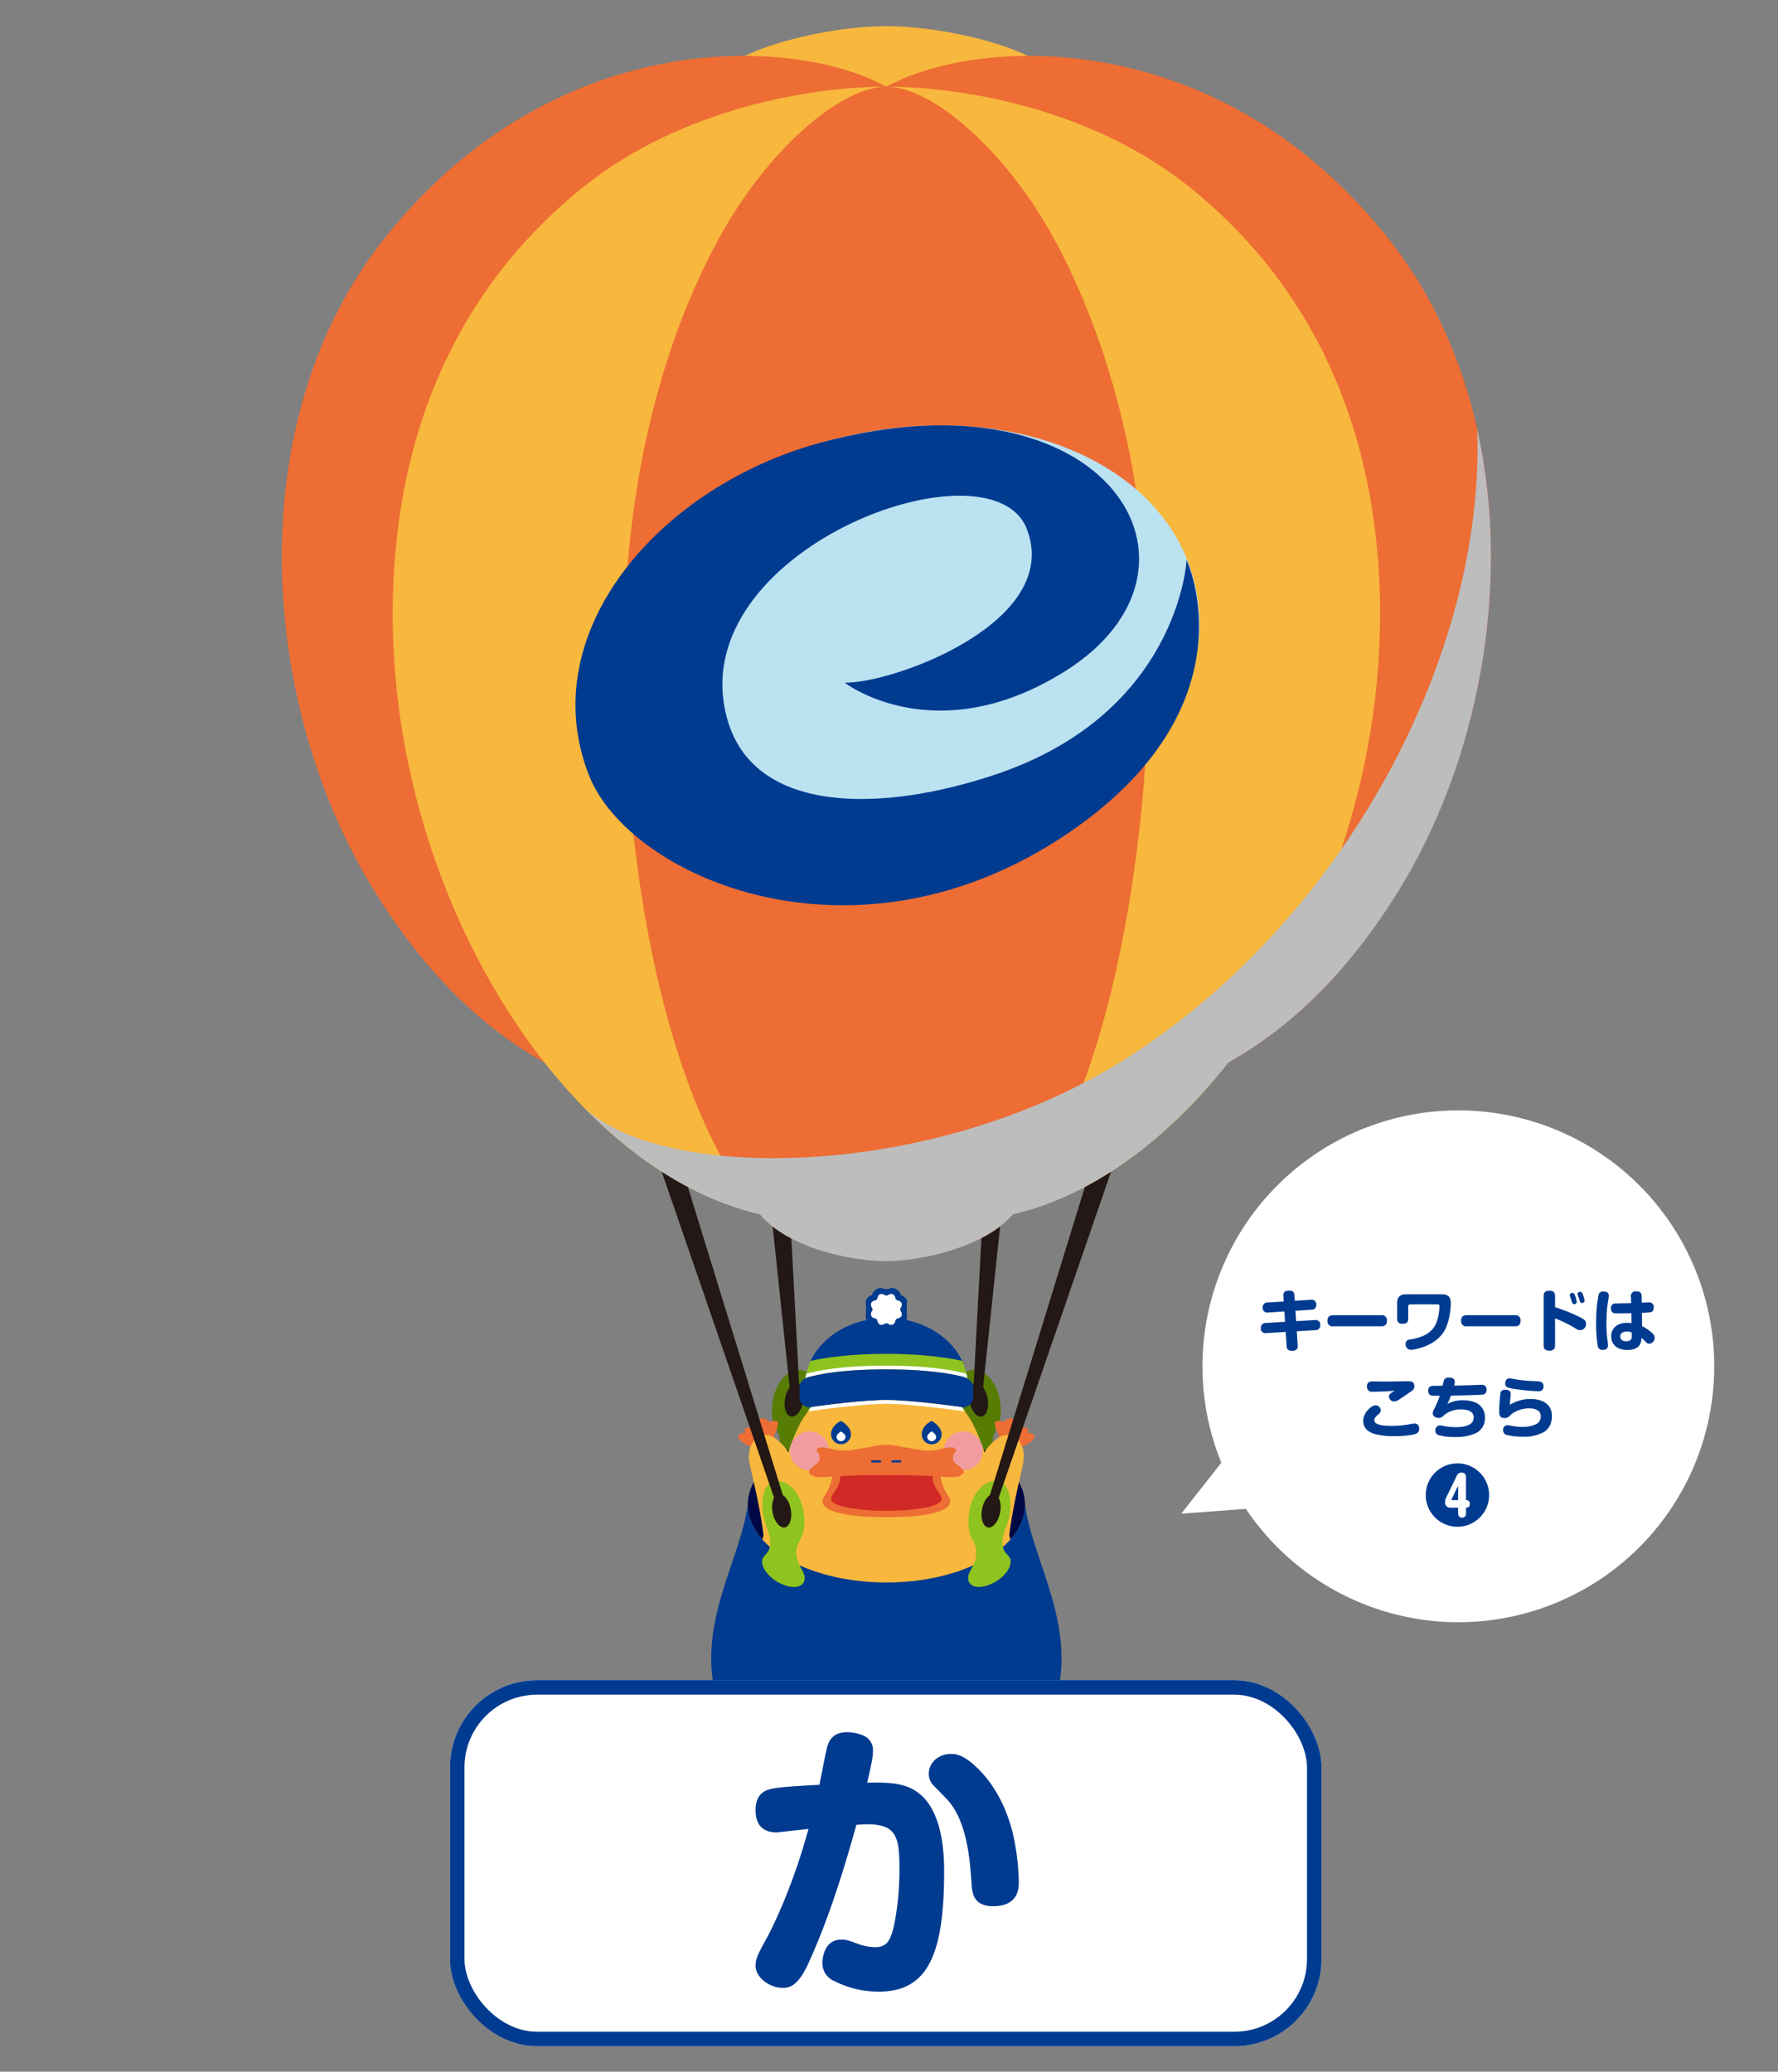
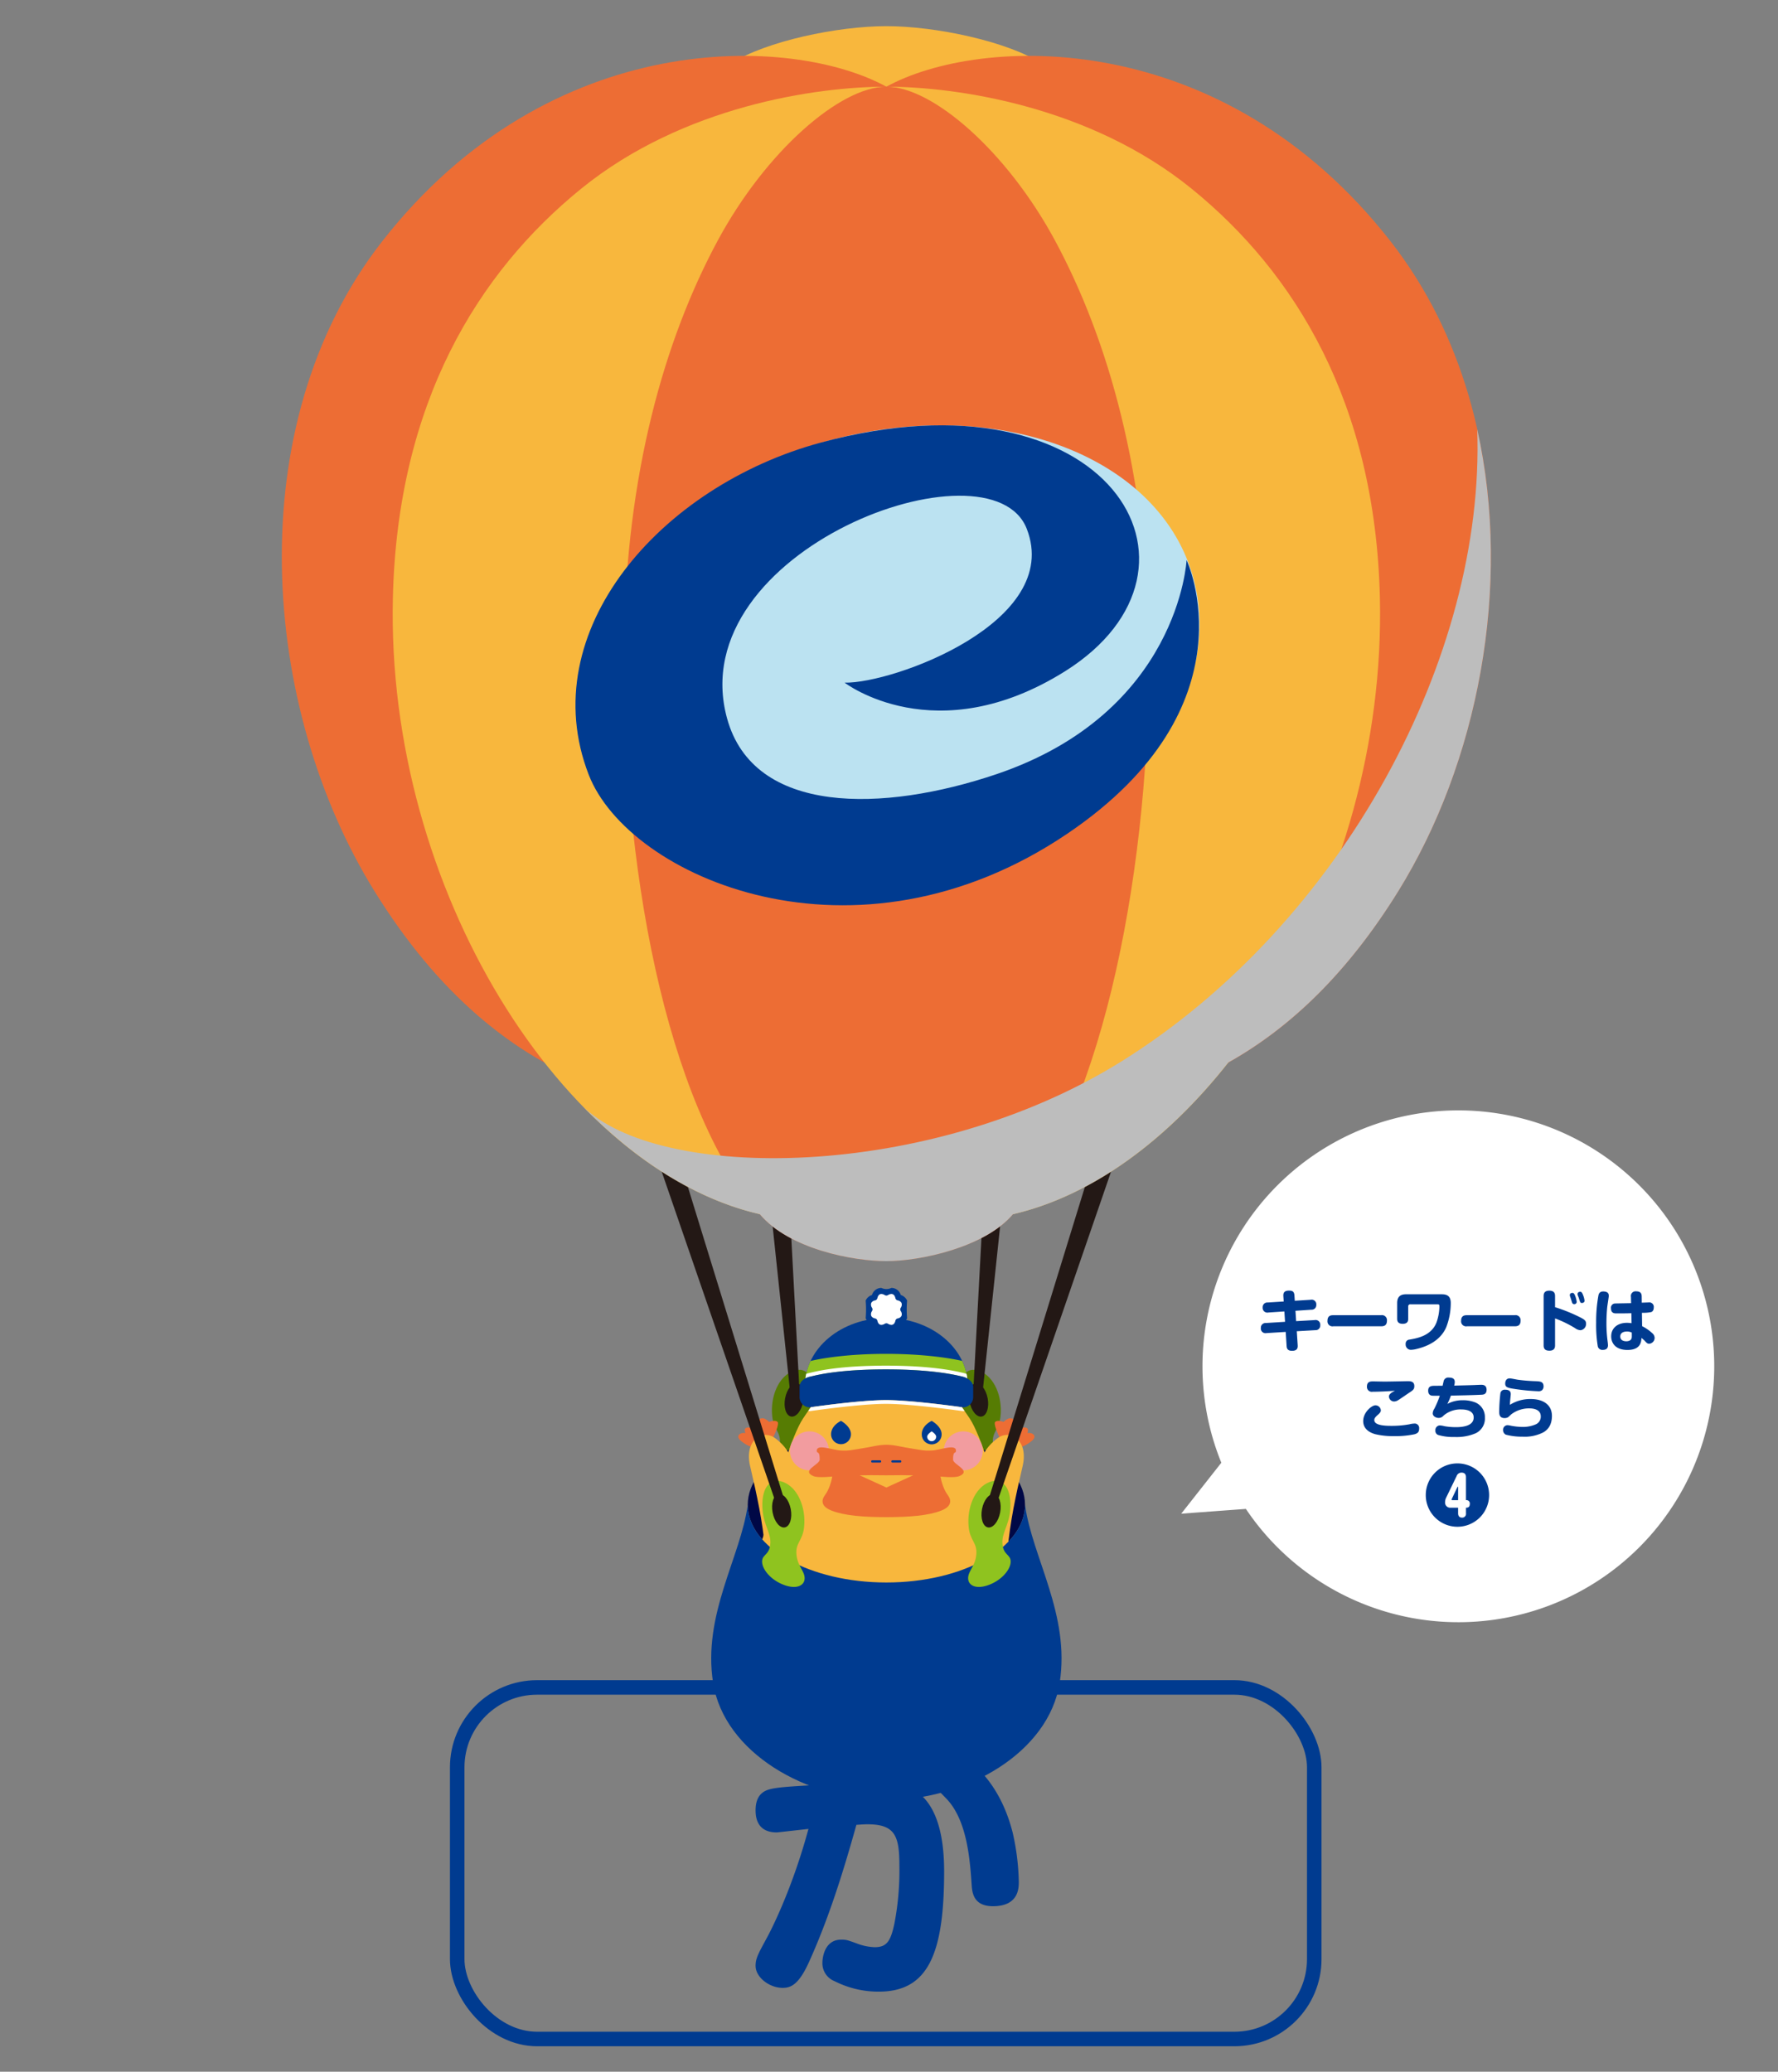
<svg xmlns="http://www.w3.org/2000/svg" width="612" height="713" viewBox="0 0 612 713">
  <rect x="0" y="0" width="612" height="713" fill="#808080" stroke="none" />
  <defs>
    <clipPath id="clip-path">
      <path id="パス_13392" data-name="パス 13392" d="M628.836,504.711c0-12.887,12.552-23.333,28.037-23.333s28.035,10.446,28.035,23.333Z" transform="translate(-628.836 -481.378)" fill="none" />
    </clipPath>
    <clipPath id="clip-balloon">
      <rect width="612" height="713" />
    </clipPath>
  </defs>
  <g id="balloon" clip-path="url(#clip-balloon)">
    <g id="グループ_4125" data-name="グループ 4125" transform="translate(-1786 -123.753)">
      <g id="グループ_4101" data-name="グループ 4101" transform="translate(1324.443 -175.092)">
        <g id="グループ_4097" data-name="グループ 4097" transform="translate(681.862 680.441)">
          <path id="パス_13373" data-name="パス 13373" d="M661.3,513.71c-.374-4.1,2.134-4.673,2.629-9.431.689-6.608-2.065-13.52-7.135-15.5s-7.822,2.793-7.135,9.936c.5,5.145,3.005,7.671,2.629,11.481s-2.816,3.423-2.816,5.967,2.816,6.182,7.322,7.937,7.325.31,7.325-2.234S661.68,517.812,661.3,513.71Z" transform="translate(-539.84 -398.497)" fill="#567c03" />
          <ellipse id="楕円形_470" data-name="楕円形 470" cx="3.176" cy="5.813" rx="3.176" ry="5.813" transform="translate(112.325 95.091) rotate(-10.754)" fill="#231815" />
          <path id="パス_13374" data-name="パス 13374" d="M651.437,538.69l4.047-75.736,7.342-1.695-8.173,77.43Z" transform="translate(-536.774 -440.792)" fill="#231815" />
          <path id="パス_13375" data-name="パス 13375" d="M627.183,513.71c.374-4.1-2.134-4.673-2.629-9.431-.689-6.608,2.065-13.52,7.135-15.5s7.822,2.793,7.136,9.936c-.5,5.145-3.005,7.671-2.629,11.481s2.816,3.423,2.816,5.967-2.816,6.182-7.323,7.937-7.322.31-7.322-2.234S626.806,517.812,627.183,513.71Z" transform="translate(-579.06 -398.497)" fill="#567c03" />
          <ellipse id="楕円形_471" data-name="楕円形 471" cx="47.714" cy="26.737" rx="47.714" ry="26.737" transform="translate(37.078 109.561)" fill="#000846" />
          <ellipse id="楕円形_472" data-name="楕円形 472" cx="5.813" cy="3.176" rx="5.813" ry="3.176" transform="translate(48.851 105.328) rotate(-79.246)" fill="#231815" />
          <path id="パス_13376" data-name="パス 13376" d="M635.064,538.69l-4.047-75.736-7.342-1.695,8.173,77.43Z" transform="translate(-580.141 -440.792)" fill="#231815" />
          <g id="グループ_4096" data-name="グループ 4096" transform="translate(33.657 61.652)">
            <path id="パス_13377" data-name="パス 13377" d="M631.36,502.555s2.923-5.729,2.009-6.49-2.839.036-2.839.036c-1.043-.889-2.055-1.683-3.256-.989s-.382,1.914-.743,1.8c-.625-.843-2.834-.254-2.17,1.184-1.681-.213-2.711-.069-2.039,1.858-1.494-.389-3.982.94-1.122,2.985a11.544,11.544,0,0,0,4.935,2.257Z" transform="translate(-619.715 -449.976)" fill="#ed6d34" />
            <path id="パス_13378" data-name="パス 13378" d="M631.451,541.305c-1.54.909-4.13-.374-4.491-4.217-1-10.617-2.849-19.036-5.229-29.236-2.134-9.139,4.4-12.785,8.583-9.674,7.948,5.916,7.246,13.52,5.55,23.359C633.885,533.007,632.988,540.4,631.451,541.305Z" transform="translate(-617.488 -446.477)" fill="#f8b73d" />
            <path id="パス_13379" data-name="パス 13379" d="M656.525,502.555s-2.923-5.729-2.009-6.49,2.839.036,2.839.036c1.045-.889,2.055-1.683,3.256-.989s.382,1.914.743,1.8c.625-.843,2.834-.254,2.17,1.184,1.681-.213,2.711-.069,2.042,1.858,1.491-.389,3.979.94,1.122,2.985a11.559,11.559,0,0,1-4.937,2.257Z" transform="translate(-565.898 -449.976)" fill="#ed6d34" />
            <path id="パス_13380" data-name="パス 13380" d="M657.64,541.305c1.54.909,4.13-.374,4.491-4.217,1-10.617,2.849-19.036,5.229-29.236,2.134-9.139-4.4-12.785-8.583-9.674-7.948,5.916-7.246,13.52-5.55,23.359C655.206,533.007,656.1,540.4,657.64,541.305Z" transform="translate(-569.332 -446.477)" fill="#f8b73d" />
-             <path id="パス_13381" data-name="パス 13381" d="M712.309,542.673c-3.328-13.32-8.837-31.47-12.682-37.2-7.174-10.692-12.818-17.4-28.67-17.4s-21.5,6.7-28.672,17.4c-3.846,5.729-9.354,23.879-12.682,37.2-1.212,4.847-9.782,27.519-9.782,36.42s2.288,20.6,13.892,27.266c15.355,8.814,31.291,2.765,37.245,2.344,5.952.42,21.891,6.469,37.243-2.344,11.6-6.661,13.892-18.362,13.892-27.266S713.521,547.52,712.309,542.673Z" transform="translate(-619.82 -460.552)" fill="#f8b73d" />
+             <path id="パス_13381" data-name="パス 13381" d="M712.309,542.673c-3.328-13.32-8.837-31.47-12.682-37.2-7.174-10.692-12.818-17.4-28.67-17.4s-21.5,6.7-28.672,17.4c-3.846,5.729-9.354,23.879-12.682,37.2-1.212,4.847-9.782,27.519-9.782,36.42s2.288,20.6,13.892,27.266S713.521,547.52,712.309,542.673Z" transform="translate(-619.82 -460.552)" fill="#f8b73d" />
            <circle id="楕円形_473" data-name="楕円形 473" cx="6.709" cy="6.709" r="6.709" transform="translate(70.89 49.372)" fill="#f29c9f" />
            <circle id="楕円形_474" data-name="楕円形 474" cx="6.709" cy="6.709" r="6.709" transform="translate(17.947 49.372)" fill="#f29c9f" />
            <path id="パス_13382" data-name="パス 13382" d="M653.18,519.387h0c7.919,0,14.458-.528,18.811-2.224,4.379-1.706,3.167-4.212,2.365-5.286-3.026-4.046-3.08-10.961-3.08-10.961l-18.1,8.278h0l-18.106-8.278s-.054,6.915-3.08,10.961c-.8,1.074-2.014,3.579,2.365,5.286,4.353,1.7,10.892,2.224,18.811,2.224h.015Z" transform="translate(-602.038 -440.495)" fill="#ed6d34" />
-             <path id="パス_13383" data-name="パス 13383" d="M651.391,517.363a66.871,66.871,0,0,0,14.261-1.24c6.075-1.494,5.211-2.99,3.205-5.77-2.931-4.063-.951-8.657-1.65-9.564l-15.8.477-15.882-.477c-.7.907,1.278,5.5-1.653,9.564-2.006,2.78-2.87,4.276,3.205,5.77a66.883,66.883,0,0,0,14.263,1.24Z" transform="translate(-600.203 -440.695)" fill="#d12926" />
            <path id="パス_13384" data-name="パス 13384" d="M656.006,508.915c2.075.036,6.6-.251,16.91.315,1.709.095,6.567.682,8.222-.044,4.322-1.893-2.147-3.948-2.175-5.631-.056-3.318.935-1.96,1-3.016.172-2.629-5.493-.261-8.419-.149s-3.318-.164-6.223-.594c-4.612-.682-6.131-1.335-9.318-1.391-3.187.056-4.707.71-9.318,1.391-2.9.43-3.292.7-6.221.594s-8.591-2.48-8.419.149c.069,1.056,1.058-.3,1,3.016-.028,1.683-6.495,3.738-2.173,5.631,1.652.725,6.513.138,8.222.044,10.31-.566,14.832-.279,16.91-.315Z" transform="translate(-604.872 -444.419)" fill="#ed6d34" />
            <path id="パス_13385" data-name="パス 13385" d="M643.5,501.275h-2.67a.392.392,0,0,1,0-.784h2.67a.392.392,0,1,1,0,.784Z" transform="translate(-587.606 -441.16)" fill="#003b90" />
            <path id="パス_13386" data-name="パス 13386" d="M640.793,501.275h-2.67a.392.392,0,0,1,0-.784h2.67a.392.392,0,1,1,0,.784Z" transform="translate(-591.837 -441.16)" fill="#003b90" />
            <g id="グループ_4092" data-name="グループ 4092" transform="translate(21.258)">
              <path id="パス_13387" data-name="パス 13387" d="M628.836,504.711c0-12.887,12.552-23.333,28.037-23.333s28.035,10.446,28.035,23.333Z" transform="translate(-626.994 -471.017)" fill="#003b90" />
              <g id="グループ_4089" data-name="グループ 4089" transform="translate(22.476)">
                <g id="グループ_4088" data-name="グループ 4088" transform="translate(1.045 1.044)">
                  <path id="パス_13388" data-name="パス 13388" d="M649.479,484.1c1.15,1.927.369,3.669-1.706,4.117-.448,2.078-2.193,2.859-4.117,1.706-1.927,1.153-3.671.371-4.12-1.706-2.075-.448-2.857-2.191-1.707-4.117-1.15-1.927-.369-3.671,1.707-4.12.448-2.075,2.193-2.857,4.12-1.7,1.924-1.153,3.669-.372,4.117,1.7C649.848,480.428,650.629,482.172,649.479,484.1Z" transform="translate(-637.297 -477.742)" fill="#fff" />
                </g>
                <path id="パス_13389" data-name="パス 13389" d="M646.02,492.138a3.937,3.937,0,0,0-3.456,0,3.386,3.386,0,0,1-3.233-2.439,3.575,3.575,0,0,1-2.17-1.917,35.557,35.557,0,0,0,0-6.093,3.56,3.56,0,0,1,2.17-1.916,3.386,3.386,0,0,1,3.233-2.439,3.936,3.936,0,0,0,3.456,0,3.386,3.386,0,0,1,3.233,2.439,3.559,3.559,0,0,1,2.17,1.916,35.573,35.573,0,0,0,0,6.093,3.574,3.574,0,0,1-2.17,1.917A3.386,3.386,0,0,1,646.02,492.138Zm-1.729-2.621a1.062,1.062,0,0,1,.538.146,2.38,2.38,0,0,0,1.191.387c.925,0,1.255-.889,1.368-1.417a1.053,1.053,0,0,1,.8-.8,1.751,1.751,0,0,0,1.32-.881,1.887,1.887,0,0,0-.289-1.678,1.043,1.043,0,0,1,0-1.071,1.887,1.887,0,0,0,.289-1.678,1.747,1.747,0,0,0-1.32-.884,1.049,1.049,0,0,1-.8-.8c-.113-.528-.443-1.414-1.368-1.414a2.38,2.38,0,0,0-1.191.387,1.059,1.059,0,0,1-1.074,0,2.379,2.379,0,0,0-1.191-.387c-.925,0-1.255.887-1.368,1.414a1.046,1.046,0,0,1-.8.8,1.747,1.747,0,0,0-1.319.884,1.9,1.9,0,0,0,.289,1.678,1.032,1.032,0,0,1,0,1.071,1.9,1.9,0,0,0-.289,1.678,1.751,1.751,0,0,0,1.319.881,1.049,1.049,0,0,1,.8.8c.113.528.443,1.417,1.368,1.417a2.379,2.379,0,0,0,1.191-.387A1.053,1.053,0,0,1,644.29,489.517Z" transform="translate(-636.889 -477.334)" fill="#003b90" />
              </g>
              <g id="グループ_4091" data-name="グループ 4091" transform="translate(1.842 10.361)">
                <g id="グループ_4090" data-name="グループ 4090" clip-path="url(#clip-path)">
                  <path id="パス_13390" data-name="パス 13390" d="M684.745,500.549s-17.325-2.5-26.495-2.5-26.185,2.5-26.185,2.5a4.179,4.179,0,0,1-4.181-4.181v-3.495a4.181,4.181,0,0,1,4.181-4.181s9.408-2.5,26.185-2.5,26.495,2.5,26.495,2.5a4.183,4.183,0,0,1,4.184,4.181v3.495A4.181,4.181,0,0,1,684.745,500.549Z" transform="translate(-630.323 -473.855)" fill="#8fc31f" />
                  <path id="パス_13391" data-name="パス 13391" d="M685.12,503.425a.529.529,0,0,1-.09-.008c-.174-.026-17.386-2.493-26.4-2.493s-25.924,2.467-26.093,2.493h-.013a4.841,4.841,0,0,1-4.906-4.819V495.1c0-2.334,1.8-4.176,4.689-4.812l.6-.138c2.785-.651,10.185-2.375,25.719-2.375,10.692,0,19.559.825,26.361,2.449l.282.064c2.252.528,4.678,2.257,4.678,4.812V498.6A4.832,4.832,0,0,1,685.12,503.425Zm-26.495-14.358c-15.385,0-22.68,1.7-25.426,2.342l-.62.141c-.863.19-3.677,1.007-3.677,3.554V498.6a3.542,3.542,0,0,0,3.538,3.536c.077-.015,17.074-2.5,26.185-2.5,8.872,0,25.518,2.352,26.541,2.5a3.539,3.539,0,0,0,3.492-3.536V495.1c0-1.852-1.909-3.141-3.684-3.554l-.287-.069C677.985,489.879,669.217,489.067,658.626,489.067Z" transform="translate(-630.745 -471.381)" fill="#fff" />
                </g>
              </g>
              <path id="パス_13393" data-name="パス 13393" d="M687.873,494.317c0-1.852-1.909-3.141-3.684-3.554l-.287-.069c-6.7-1.6-15.47-2.414-26.062-2.414-15.385,0-22.68,1.7-25.426,2.342l-.62.141c-.863.19-3.677,1.007-3.677,3.554v3.495a3.542,3.542,0,0,0,3.538,3.536c.077-.015,17.074-2.5,26.185-2.5,8.872,0,25.518,2.352,26.541,2.5a3.539,3.539,0,0,0,3.492-3.536Z" transform="translate(-628.117 -460.234)" fill="#003b90" />
            </g>
            <g id="グループ_4093" data-name="グループ 4093" transform="translate(32.103 45.759)">
              <path id="パス_13394" data-name="パス 13394" d="M639.186,499.8a3.418,3.418,0,0,1-6.836,0c0-3.09,3.418-4.6,3.418-4.6S639.186,497.041,639.186,499.8Z" transform="translate(-632.35 -495.194)" fill="#003b90" />
-               <path id="パス_13395" data-name="パス 13395" d="M636.175,498.436a1.548,1.548,0,1,1-3.1,0c0-.856,1.548-1.832,1.548-1.832S636.175,497.58,636.175,498.436Z" transform="translate(-631.209 -492.991)" fill="#fff" />
            </g>
            <g id="グループ_4094" data-name="グループ 4094" transform="translate(63.315 45.759)">
              <path id="パス_13396" data-name="パス 13396" d="M651.365,499.8a3.417,3.417,0,1,1-6.833,0c0-3.09,3.418-4.6,3.418-4.6S651.365,497.041,651.365,499.8Z" transform="translate(-644.532 -495.194)" fill="#003b90" />
              <path id="パス_13397" data-name="パス 13397" d="M648.358,498.436a1.549,1.549,0,0,1-3.1,0c0-.856,1.55-1.832,1.55-1.832S648.358,497.58,648.358,498.436Z" transform="translate(-643.393 -492.991)" fill="#fff" />
            </g>
            <g id="グループ_4095" data-name="グループ 4095" transform="translate(24.232 38.616)">
              <path id="パス_13398" data-name="パス 13398" d="M682.431,496.188a.523.523,0,0,0,.09.008,5.24,5.24,0,0,0,.574-.056c-.3-.436-.612-.871-.915-1.289-2.744-.384-17.853-2.444-26.154-2.444-8.383,0-23.438,2.1-25.847,2.449-.3.413-.6.84-.9,1.268a5.249,5.249,0,0,0,.643.064h.013c.169-.026,17.076-2.493,26.093-2.493S682.257,496.162,682.431,496.188Z" transform="translate(-629.278 -492.406)" fill="#fff" />
            </g>
          </g>
          <path id="パス_13399" data-name="パス 13399" d="M724.255,506.468c0,14.768-21.363,26.738-47.714,26.738s-47.716-11.97-47.716-26.738c-2.467,18.1-15.629,37.842-11.927,61.288,3.787,23.986,32.083,40.312,59.643,40.312s55.854-16.326,59.641-40.312C739.884,544.31,726.722,524.567,724.255,506.468Z" transform="translate(-591.747 -370.171)" fill="#003b90" />
          <path id="パス_13400" data-name="パス 13400" d="M634.91,528.618c-.377-4.1,2.132-4.673,2.629-9.431.687-6.608-2.065-13.52-7.135-15.5s-7.825,2.793-7.135,9.938c.495,5.142,3,7.668,2.629,11.478s-2.816,3.423-2.816,5.967,2.816,6.182,7.323,7.94,7.322.307,7.322-2.234S635.284,532.72,634.91,528.618Z" transform="translate(-581.069 -375.21)" fill="#8fc31f" />
          <ellipse id="楕円形_475" data-name="楕円形 475" cx="3.176" cy="5.813" rx="3.176" ry="5.813" transform="translate(44.551 133.248) rotate(-10.754)" fill="#231815" />
          <path id="パス_13401" data-name="パス 13401" d="M653.573,589.325l-46.89-136.054,9.25,3.469,40.855,132.586Z" transform="translate(-606.683 -453.271)" fill="#231815" />
          <path id="パス_13402" data-name="パス 13402" d="M653.576,528.618c.377-4.1-2.132-4.673-2.629-9.431-.687-6.608,2.068-13.52,7.135-15.5s7.825,2.793,7.135,9.938c-.495,5.142-3,7.668-2.629,11.478s2.818,3.423,2.818,5.967-2.818,6.182-7.325,7.94-7.322.307-7.322-2.234S653.2,532.72,653.576,528.618Z" transform="translate(-537.831 -375.21)" fill="#8fc31f" />
          <ellipse id="楕円形_476" data-name="楕円形 476" cx="5.813" cy="3.176" rx="5.813" ry="3.176" transform="translate(116.625 143.485) rotate(-79.246)" fill="#231815" />
          <path id="パス_13403" data-name="パス 13403" d="M656.533,589.325l46.89-136.054-9.25,3.469L653.317,589.325Z" transform="translate(-533.836 -453.271)" fill="#231815" />
        </g>
        <g id="グループ_4099" data-name="グループ 4099" transform="translate(558.557 307.845)">
          <g id="グループ_4098" data-name="グループ 4098">
            <path id="パス_13404" data-name="パス 13404" d="M672.313,307.845c-16.892,0-41.521,5.209-53.361,12.787l53.361,8.05,53.358-8.05C713.832,313.054,689.2,307.845,672.313,307.845Z" transform="translate(-464.213 -307.845)" fill="#f8b73d" />
            <path id="パス_13405" data-name="パス 13405" d="M940.31,375.806C882.2,301.3,798.86,304.764,766.656,322.445,734.451,304.764,651.111,301.3,593,375.806c-49.256,63.148-41.678,160.4-2.526,223.543,43.256,69.769,102.3,85.879,176.183,71.987,73.881,13.892,132.924-2.219,176.18-71.987C981.988,536.2,989.567,438.954,940.31,375.806Z" transform="translate(-558.557 -301.607)" fill="#ed6d34" />
            <path id="パス_13406" data-name="パス 13406" d="M913.254,491.846c-1.583-67.025-29.215-111.9-64.885-140.821-35.047-28.416-80.988-35.047-104.982-35.047s-69.938,6.631-104.985,35.047c-35.67,28.921-63.3,73.8-64.883,140.821-2.37,100.247,58.511,196.534,126.294,212.175,16.418,3.789,29.049,3.789,43.574,3.789s27.153,0,43.571-3.789C854.741,688.379,915.622,592.093,913.254,491.846Z" transform="translate(-535.287 -295.14)" fill="#f8b73d" />
            <path id="パス_13407" data-name="パス 13407" d="M785.159,507c-.715-57.463-13.817-103.832-32.2-137.977-16.577-30.786-42.152-53.046-58.1-53.046s-41.521,22.259-58.1,53.046c-18.386,34.145-31.488,80.514-32.2,137.977-.948,76.094,14.143,158.553,46.728,197.02,10.264,12.116,32.231,16.146,43.574,16.146s33.72-4.55,43.571-16.146C769.741,667.17,786.108,583.095,785.159,507Z" transform="translate(-486.761 -295.14)" fill="#ed6d34" />
          </g>
          <path id="パス_13408" data-name="パス 13408" d="M809.987,414.709c11.189,42.859-27.038,88.718-85.39,104.626-58.316,15.977-112.866-4.025-124.016-46.851s25.16-89.73,83.509-105.689c58.331-15.959,114.746,5.088,125.9,47.914" transform="translate(-496.047 -224.078)" fill="#bbe2f1" />
          <path id="パス_13409" data-name="パス 13409" d="M690.647,450.03s31.258,24.061,75.93-3.953c56.487-35.526,14.671-105.3-84.014-78.7-55.3,14.9-99.1,65-80.007,114.311,13.695,35.37,91.7,69.692,164.753,20.317,64.849-43.855,41.047-94.155,41.047-94.155s-2.578,52.444-65.51,73.7c-38.818,13.1-83.525,14.217-92.674-19.27-15.8-57.88,90.88-97.116,103.2-65.129,12.337,31.972-45.979,53.21-62.723,52.879" transform="translate(-496.926 -224.084)" fill="#003b90" />
        </g>
        <g id="グループ_4100" data-name="グループ 4100" transform="translate(661.818 446.601)" style="mix-blend-mode: multiply;isolation: isolate">
          <path id="パス_13410" data-name="パス 13410" d="M784.843,579.4c-66.51,41.568-160.077,41.678-185.983,15.232,18.47,19.113,39.505,32.475,61.265,37.5,10.264,12.116,32.231,16.146,43.574,16.146s33.72-4.55,43.571-16.146h0c26.976-6.226,52.843-25.252,74.083-52.192,21.924-12.275,41.46-31.419,58.526-58.946C907.227,476.879,919.135,416.142,907.065,362h0C909.874,440.159,860.62,532.038,784.843,579.4Z" transform="translate(-598.86 -362.002)" fill="#bdbdbd" />
        </g>
      </g>
      <g id="長方形_1025" data-name="長方形 1025" transform="translate(1940.876 702)" fill="#fff" stroke="#003b90" stroke-width="5">
-         <rect width="300" height="126" rx="30" stroke="none" />
        <rect x="2.5" y="2.5" width="295" height="121" rx="27.5" fill="none" />
      </g>
      <path id="パス_17704" data-name="パス 17704" d="M-22.8-65c-10.4.6-13.2.8-16,1.3-1.9.4-6,1.1-6,7.5,0,2.7.7,7.6,7.3,7.6.3,0,7.2-.8,10.9-1.2-5.3,19.6-12.3,33.9-14.6,38-2.7,5-3.6,6.6-3.6,9.1,0,4,4.8,7.6,9.3,7.6,2.6,0,5.4-.8,9-8.7C-19.6-19-14.6-35.1-10.1-51.2c1.4-.1,2.6-.2,3.8-.2,9.5,0,11,4,11,14.2A96.868,96.868,0,0,1,3-17.3C1.7-11.2.4-9.1-3.8-9.1A18.752,18.752,0,0,1-10-10.4c-3.3-1.2-3.7-1.3-5.3-1.3-6.1,0-6.5,6.9-6.5,7.9a6.622,6.622,0,0,0,4.2,6.4A33.343,33.343,0,0,0-2.4,6.2c16.9,0,22.5-12.8,22.5-41.4,0-10.2-1.7-24.3-11.9-28.8C4.6-65.6-.2-65.9-6.4-65.7c1.9-8,2-9.5,2-10.9a5.382,5.382,0,0,0-3-5.2,15.011,15.011,0,0,0-5.9-1.3c-4.1,0-6,2.1-6.8,4.9C-20.5-77-22.4-67.1-22.8-65Zm43.5,4.6C28.1-52.9,29-39,29.6-30.2c.2,3,1.1,7,7.3,7,8.9,0,8.9-6.3,8.9-8.4a82.023,82.023,0,0,0-2.1-16.9c-2.1-8.3-5.9-16.1-12-22.1-4.9-4.8-7.5-5-9.3-5a8.18,8.18,0,0,0-4.8,1.5,6.651,6.651,0,0,0-2.8,5.2,5.911,5.911,0,0,0,1.5,4Z" transform="translate(2090.876 803)" fill="#003b90" />
      <g id="グループ_4112" data-name="グループ 4112" transform="translate(1407.66 -8640.957)">
        <path id="パス_13411" data-name="パス 13411" d="M3877.531,2182.108a88.078,88.078,0,1,0-130.6-6.686l-8.074,20.8,20.8-8.075A88.088,88.088,0,0,0,3877.531,2182.108Z" transform="translate(-2148.445 6092.265) rotate(17)" fill="#fff" />
        <path id="パス_17696" data-name="パス 17696" d="M-59.8-15.364l-5.543.345a1.594,1.594,0,0,0-1.7,1.7,1.616,1.616,0,0,0,1.932,1.748l5.543-.368.23,3.565-6.624.414a1.593,1.593,0,0,0-1.7,1.7,1.6,1.6,0,0,0,1.909,1.771L-59.11-4.9l.3,4.692c.046.759.115,1.817,1.886,1.817,2.047,0,1.978-1.288,1.932-2.024l-.3-4.715,6.371-.368a1.587,1.587,0,0,0,1.7-1.725A1.6,1.6,0,0,0-49.128-8.97l-6.394.368-.23-3.565,5.474-.368a1.594,1.594,0,0,0,1.7-1.7,1.587,1.587,0,0,0-1.909-1.725l-5.5.345-.115-1.771c-.092-1.564-.851-1.725-1.909-1.725-1.794,0-1.978,1.012-1.909,1.955Zm33.511,8.533c.736,0,2.024-.069,2.024-1.932a1.724,1.724,0,0,0-2.024-1.886H-42.711c-.805,0-2.024.115-2.024,1.932a1.724,1.724,0,0,0,2.024,1.886Zm8.694-11.017c-1.242,0-3.151.207-3.151,2.99v5.451c0,1.012.437,1.725,1.909,1.725,1.817,0,1.886-1.15,1.886-1.725v-4.209a.7.7,0,0,1,.782-.782h9.223c.736,0,.736.138.736,1.035a17.3,17.3,0,0,1-.966,5.129c-1.771,4.692-6.762,5.543-9.338,5.98A1.4,1.4,0,0,0-17.825-.713a1.817,1.817,0,0,0,1.863,1.978,9.223,9.223,0,0,0,1.932-.3c3.749-.9,8.142-2.9,10.143-7.406A22.892,22.892,0,0,0-2.3-14.858c0-2.967-2.047-2.99-3.4-2.99ZM19.711-6.831c.736,0,2.024-.069,2.024-1.932a1.724,1.724,0,0,0-2.024-1.886H3.289c-.805,0-2.024.115-2.024,1.932A1.724,1.724,0,0,0,3.289-6.831ZM33.6-9.545a39.025,39.025,0,0,1,6.9,3.358,3.462,3.462,0,0,0,1.84.713,2.17,2.17,0,0,0,1.932-2.277c0-.92-.437-1.357-1.932-2.116a57.486,57.486,0,0,0-8.74-3.542v-3.772c0-.736-.092-1.909-1.978-1.909-1.909,0-1.955,1.265-1.955,1.909V-.345c0,.736.069,1.909,1.978,1.909S33.6.322,33.6-.345Zm5.5-6.6c.092.3.253.805.345,1.1.184.529.483.6.736.6a.814.814,0,0,0,.874-.8,8.146,8.146,0,0,0-.552-2.116c-.253-.644-.483-.966-.92-.966-.161,0-.9.069-.9.736a1.4,1.4,0,0,0,.069.437C38.8-17.02,39.054-16.33,39.1-16.146Zm2.691-.391c.46,1.518.506,1.679,1.058,1.679.069,0,.9,0,.9-.8a7.63,7.63,0,0,0-.575-2.093c-.276-.667-.483-.966-.92-.966-.207,0-.9.115-.9.736a1.344,1.344,0,0,0,.046.414C41.446-17.434,41.745-16.721,41.791-16.537Zm17.986,1.748c-.9.023-5.359.092-5.612.115a1.44,1.44,0,0,0-1.311,1.656c0,1.748,1.265,1.748,1.84,1.748,1.61,0,3.565,0,5.175-.069l.069,3.45a10.584,10.584,0,0,0-1.587-.138c-3.358,0-5.428,1.909-5.428,4.646,0,2.323,1.495,4.692,5.589,4.692,4.6,0,4.761-2.852,4.83-4.14.184.138.943.805,1.012.874.8.874,1.035,1.127,1.679,1.127a2.03,2.03,0,0,0,1.84-2.024,2.17,2.17,0,0,0-.759-1.564,15.489,15.489,0,0,0-3.542-2.461l-.069-4.6a14.162,14.162,0,0,0,3.128-.23c.3-.069.943-.437.943-1.587A1.544,1.544,0,0,0,65.8-15.042c-.092,0-1.978.069-2.346.092l-.023-1.978c0-.713-.023-1.932-1.863-1.932a1.619,1.619,0,0,0-1.84,1.932Zm.23,10.12c.023,1.61.023,1.748-.115,2.093-.3.782-1.311.9-1.771.9-.345,0-2.07-.046-2.07-1.633,0-1.61,1.725-1.725,2.277-1.725A3.634,3.634,0,0,1,60.007-4.669ZM50.669-18.791c-1.564-.207-1.955.6-2.116,1.219a49.91,49.91,0,0,0-.805,9.5A44.525,44.525,0,0,0,48.323.138a1.6,1.6,0,0,0,1.748,1.15c1.081,0,1.748-.483,1.748-1.587,0-.276-.069-.943-.138-1.449a46.216,46.216,0,0,1-.391-6.164c0-1.863.092-3.749.276-5.589.069-.6.529-3.473.529-3.749C52.1-18.078,51.8-18.63,50.669-18.791Zm-72.2,34.14c-.253.161-.874.483-1.035.6-.713.506-1.012.9-1.012,1.4a1.8,1.8,0,0,0,1.817,1.7,2.753,2.753,0,0,0,1.288-.414c.529-.3,3.082-2.07,3.657-2.461,1.518-.989,1.978-1.288,1.978-2.415,0-1.587-1.242-1.7-2.231-1.7-.23,0-6.693.138-7.935.138-.644,0-3.726-.069-3.979-.069-.874,0-2.162,0-2.162,1.794a1.675,1.675,0,0,0,1.978,1.771C-27.094,15.694-23.552,15.533-21.528,15.349Zm8.349,13a1.533,1.533,0,0,0-1.748-1.7,7.2,7.2,0,0,0-1.61.253,33.566,33.566,0,0,1-6.164.529c-2.024,0-5.911-.092-5.911-1.978,0-.368.046-.8,1.173-1.771.667-.575,1.081-1.035,1.081-1.587a1.856,1.856,0,0,0-1.909-1.725c-1.173,0-4.163,2.323-4.163,5.428,0,3.289,3.243,4.232,4.071,4.485a26.514,26.514,0,0,0,6.394.69,32.139,32.139,0,0,0,7.176-.644C-13.639,30-13.179,29.54-13.179,28.344ZM-2.254,17.028c3.1-.069,7.153-.138,10.4-.3.713-.023,1.886-.092,1.886-1.7,0-1.679-1.265-1.725-1.863-1.725-.345,0-1.978.069-2.369.092-2.024.069-3.956.115-6.923.184A4.728,4.728,0,0,0-.92,12.336c0-.851-.414-1.518-2.024-1.518a1.639,1.639,0,0,0-1.725.966c-.092.253-.368,1.564-.437,1.84-.851,0-1.978.023-2.53.023-1.173,0-2.438,0-2.438,1.7,0,1.541,1.1,1.679,1.426,1.7.368.046,2.047.023,2.576.023a34.052,34.052,0,0,1-1.863,4.439,3.085,3.085,0,0,0-.575,1.633c0,.9,1.012,1.564,2.07,1.564a2.135,2.135,0,0,0,1.656-.8,8.923,8.923,0,0,1,6.21-2.116c1.2,0,4.163.23,4.163,2.76,0,2.852-3.542,3.335-6.118,3.335a23.384,23.384,0,0,1-3.887-.322,7.587,7.587,0,0,0-1.725-.276A1.6,1.6,0,0,0-7.59,29.057a1.505,1.505,0,0,0,.966,1.518,18.145,18.145,0,0,0,5.635.69A16.638,16.638,0,0,0,6.3,29.977a5.593,5.593,0,0,0,3.151-5.4,5.419,5.419,0,0,0-3.128-5.129,11.354,11.354,0,0,0-4.554-.828A11.085,11.085,0,0,0-3.473,19.88,19.145,19.145,0,0,0-2.254,17.028Zm31.9-3.128c0-1.679-1.1-1.771-2.714-1.84a58.557,58.557,0,0,1-6.026-.483c-.414-.046-2.438-.483-2.921-.483-1.518,0-1.541,1.564-1.541,1.748,0,1.242.69,1.518,3.2,1.886a69.092,69.092,0,0,0,8.05.782,1.97,1.97,0,0,0,1.4-.322A1.816,1.816,0,0,0,29.647,13.9ZM18.055,20.2c.023-.391.023-.736.092-1.449.023-.345.207-1.955.207-2.231,0-.989-.575-1.518-1.886-1.518a1.479,1.479,0,0,0-1.679,1.2,60.025,60.025,0,0,0-.414,6.256c0,.874,0,2.3,1.863,2.3a2.462,2.462,0,0,0,1.127-.253c.207-.115,1.081-.989,1.311-1.15a10.058,10.058,0,0,1,6.118-1.932c.782,0,3.887.092,3.887,2.737A2.873,2.873,0,0,1,27,26.9a11.026,11.026,0,0,1-4.692.9,21.691,21.691,0,0,1-4.025-.437,6.219,6.219,0,0,0-1.012-.161,1.568,1.568,0,0,0-1.564,1.656,1.736,1.736,0,0,0,.943,1.61,21.49,21.49,0,0,0,5.75.69A14.07,14.07,0,0,0,29.509,29.7c1.679-.943,3.013-2.6,3.013-5.7,0-3.8-2.99-5.8-7.291-5.8A13.167,13.167,0,0,0,18.055,20.2ZM0,40.358a10.881,10.881,0,0,0-10.9,10.9A10.9,10.9,0,0,0,0,62.162a10.9,10.9,0,0,0,10.9-10.9A10.881,10.881,0,0,0,0,40.358ZM-2.369,55.607a1.771,1.771,0,0,1-1.886-1.955,3.5,3.5,0,0,1,.322-1.4l3.657-7.544a1.733,1.733,0,0,1,1.7-1.173c1.242,0,1.518.805,1.518,1.587v7.889A1.138,1.138,0,0,1,4.255,54.3c0,1.15-.69,1.311-1.311,1.311v1.909a1.311,1.311,0,0,1-1.357,1.5c-1.1,0-1.357-.805-1.357-1.5V55.607Zm2.6-2.6V48.523c0-.046-.046-.138-.115-.138s-.115.092-.138.138l-1.932,4.071a.68.68,0,0,0-.046.23.183.183,0,0,0,.207.184Z" transform="translate(880 9228)" fill="#003b90" />
      </g>
    </g>
  </g>
</svg>